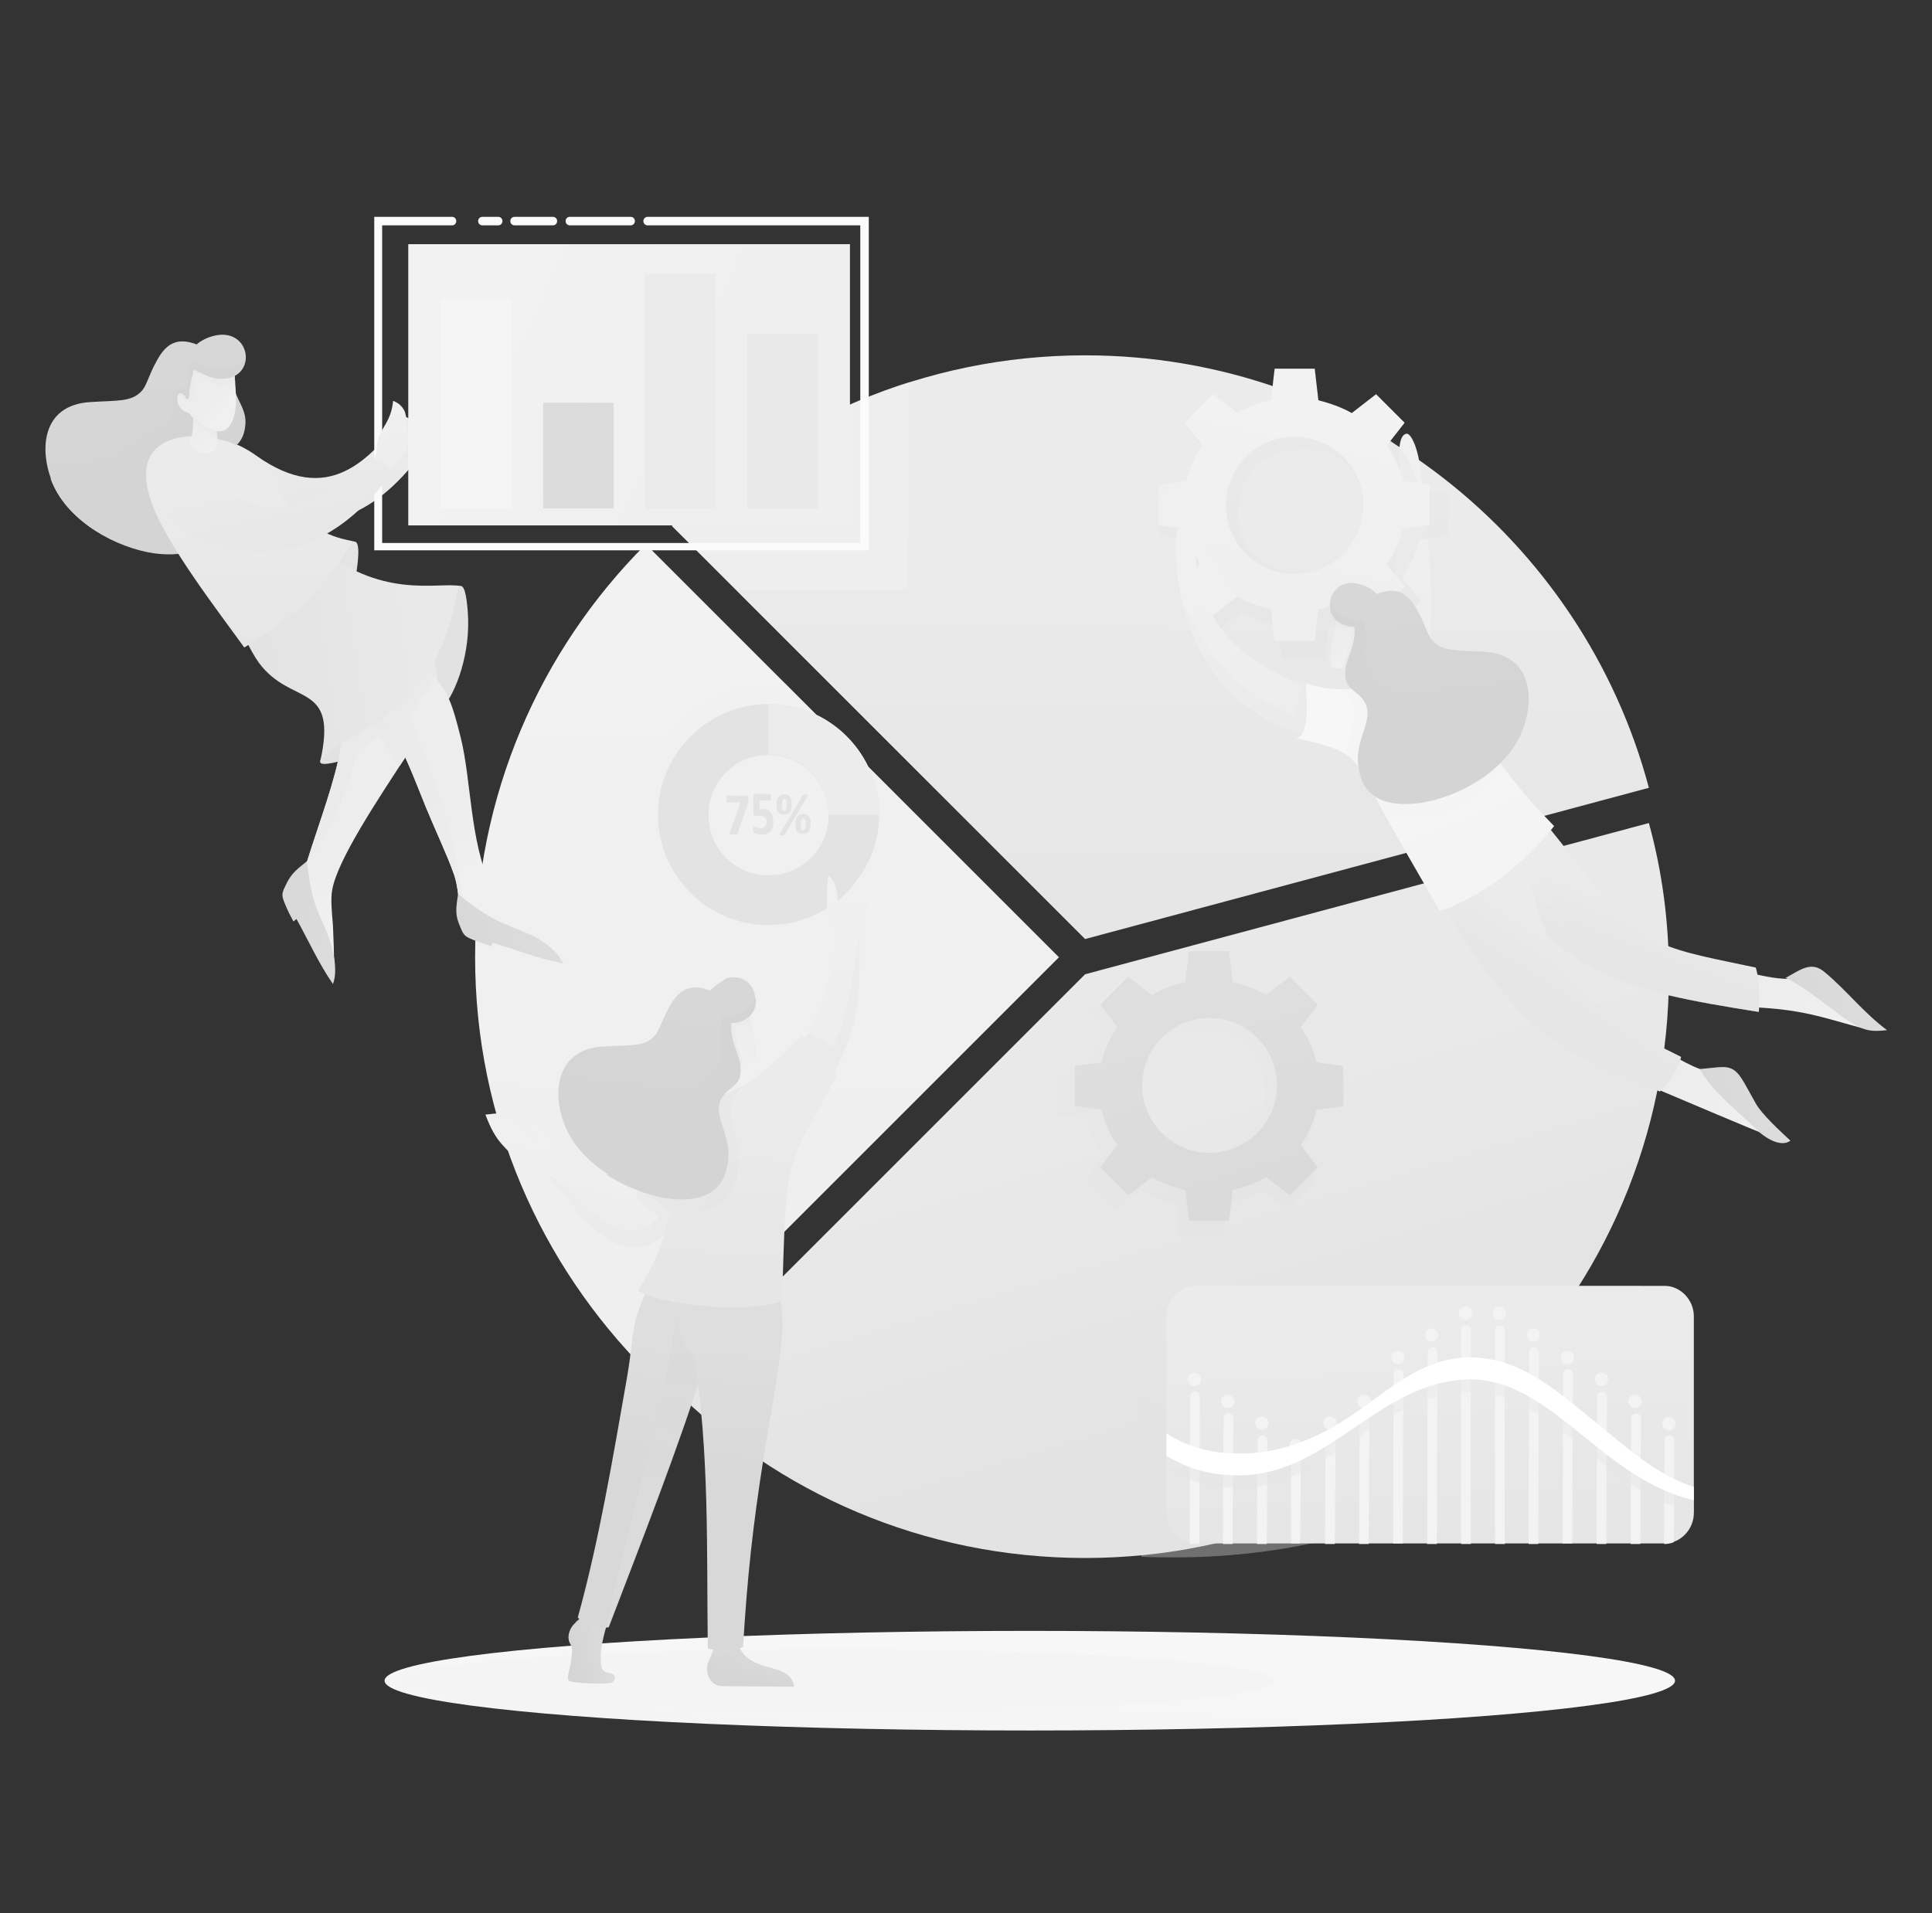
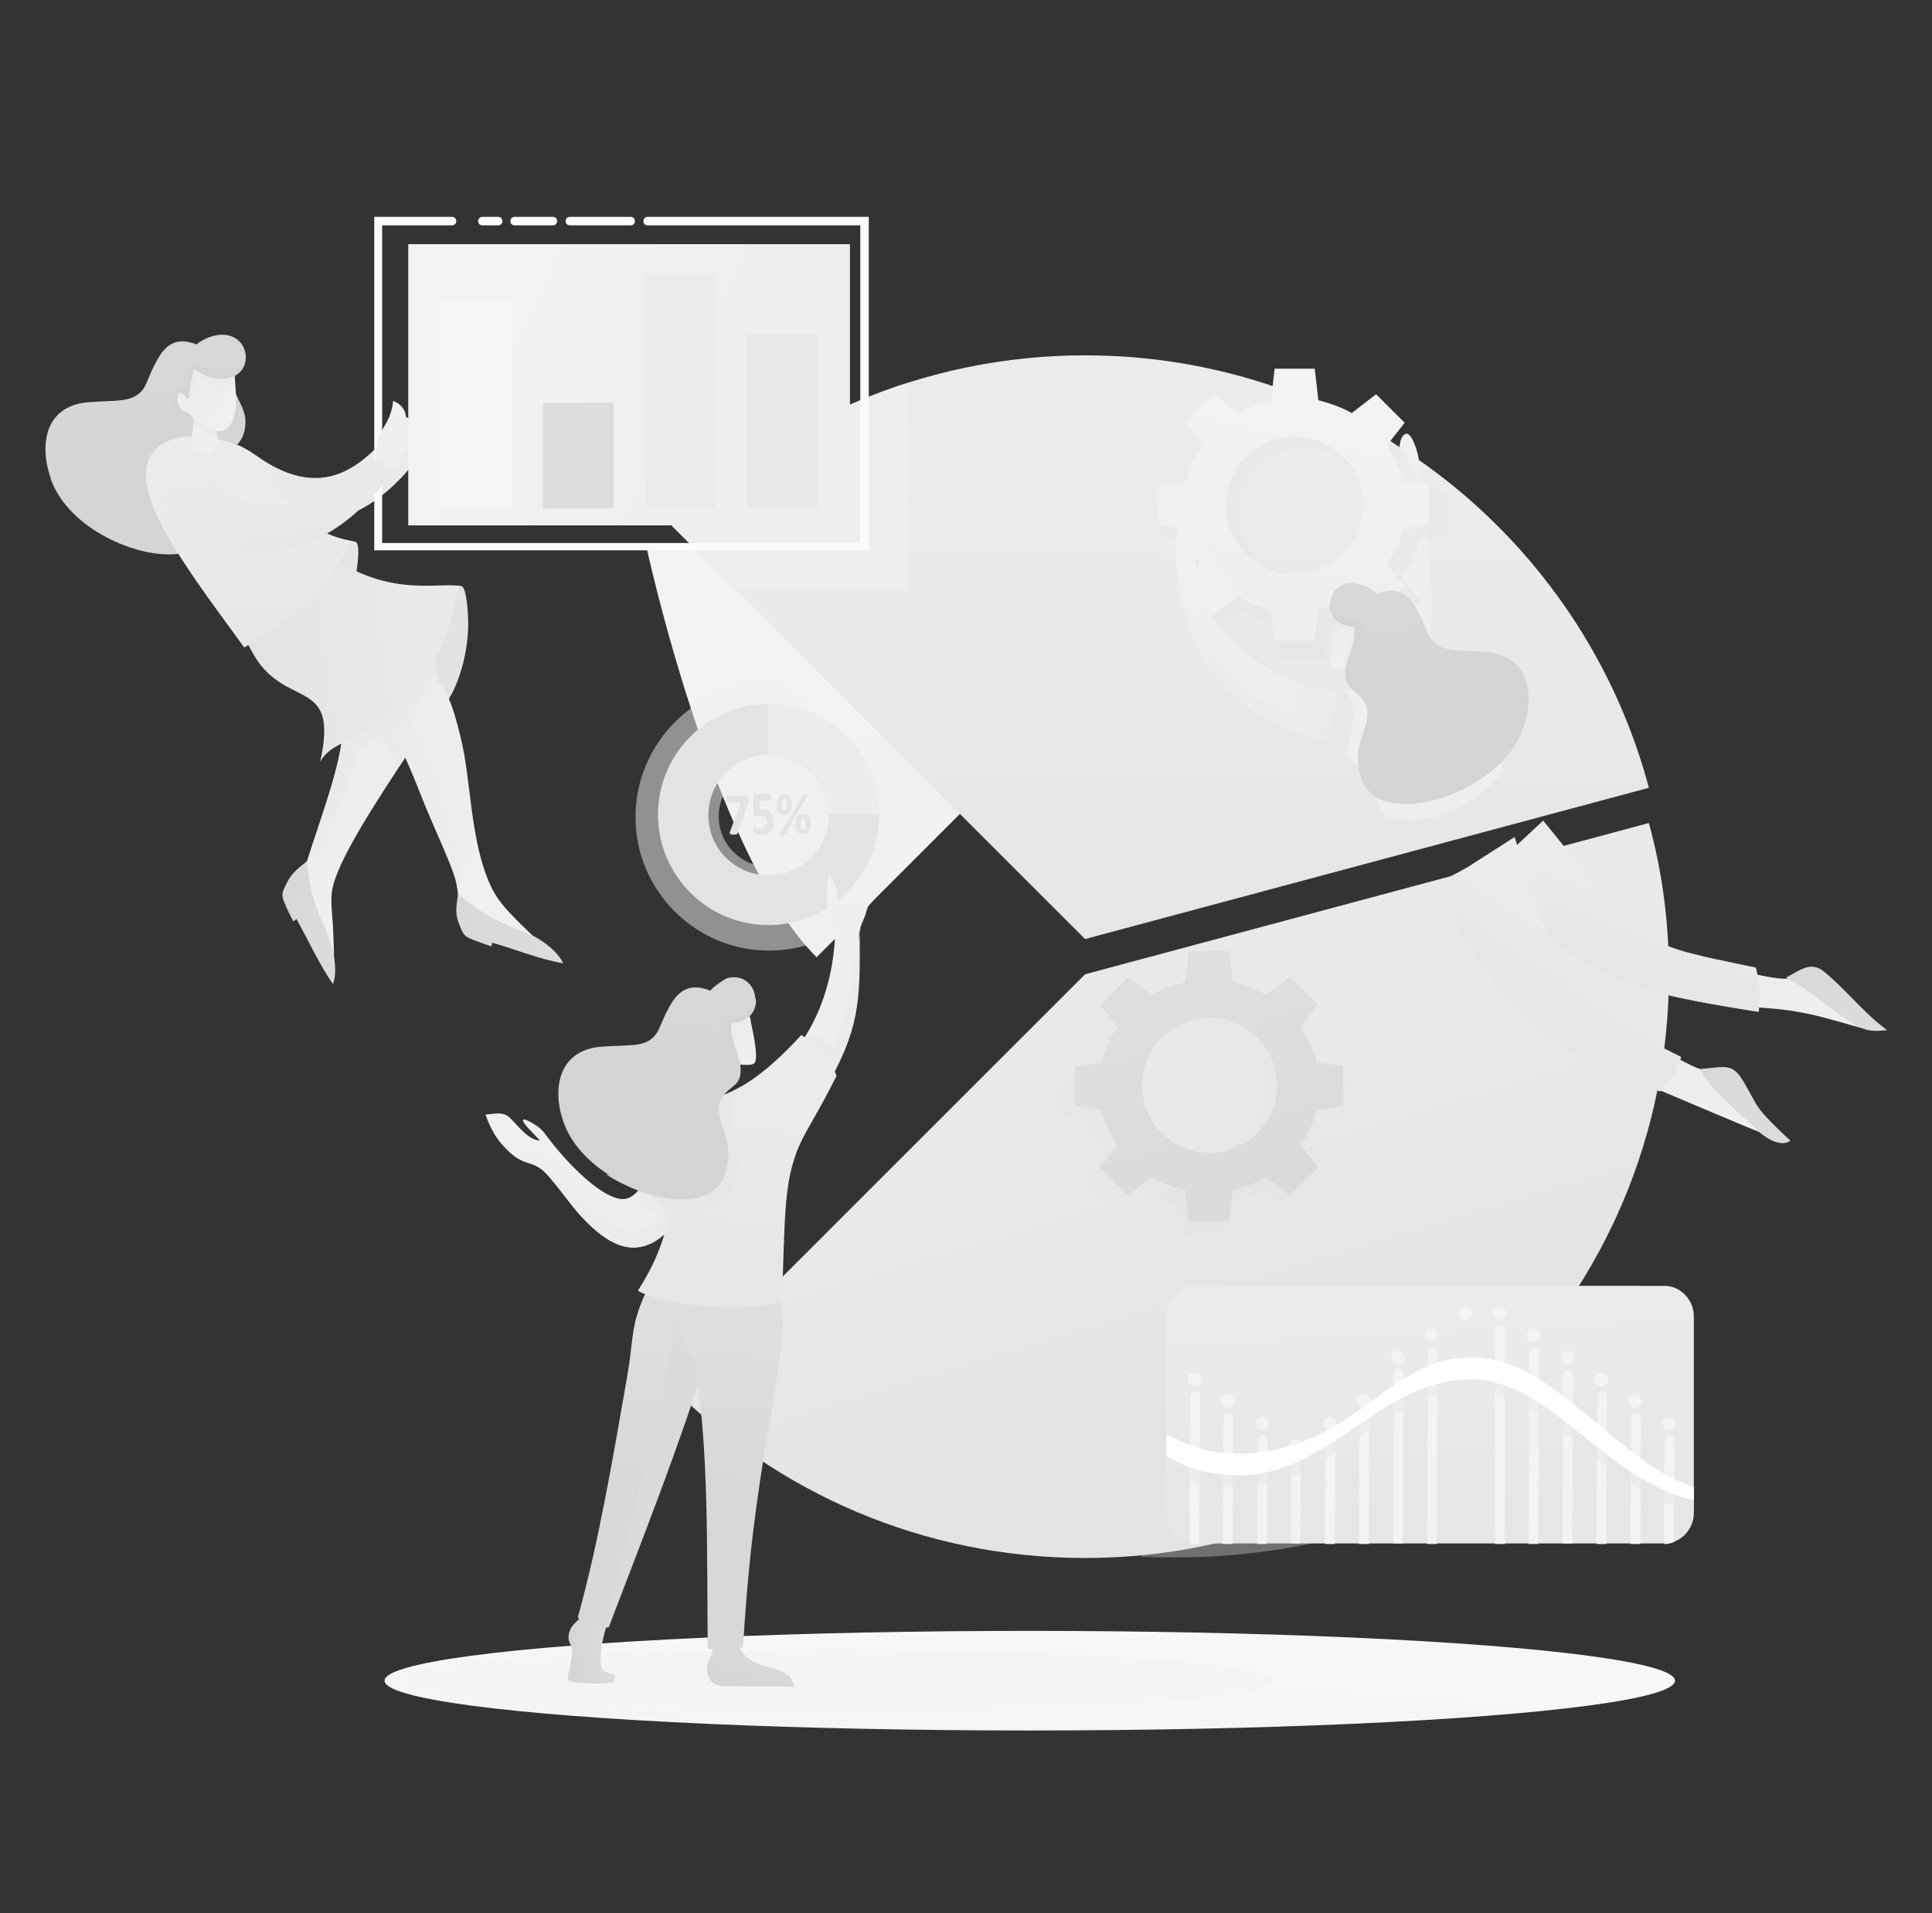
<svg xmlns="http://www.w3.org/2000/svg" version="1.1" id="Layer_1" x="0px" y="0px" width="318px" height="315px" viewBox="0 0 318 315" style="enable-background:new 0 0 318 315;" xml:space="preserve">
  <rect x="0" y="0" width="318" height="315" fill="#333333" stroke="none" />
  <style type="text/css">
	.st0{fill-rule:evenodd;clip-rule:evenodd;fill:url(#SVGID_1_);}
	.st1{fill-rule:evenodd;clip-rule:evenodd;fill:url(#SVGID_2_);}
	.st2{fill-rule:evenodd;clip-rule:evenodd;fill:url(#SVGID_3_);}
	.st3{opacity:0.5;fill-rule:evenodd;clip-rule:evenodd;fill:url(#SVGID_4_);}
	.st4{fill-rule:evenodd;clip-rule:evenodd;fill:url(#SVGID_5_);}
	.st5{fill-rule:evenodd;clip-rule:evenodd;fill:#F4F4F4;}
	.st6{opacity:0.5;fill-rule:evenodd;clip-rule:evenodd;fill:#F2F2F2;}
	.st7{fill-rule:evenodd;clip-rule:evenodd;fill:#E3E3E3;}
	.st8{fill-rule:evenodd;clip-rule:evenodd;fill:#ECECEC;}
	.st9{opacity:0.35;fill-rule:evenodd;clip-rule:evenodd;fill:url(#SVGID_6_);}
	.st10{fill-rule:evenodd;clip-rule:evenodd;fill:url(#SVGID_7_);}
	.st11{fill-rule:evenodd;clip-rule:evenodd;fill:#F3F3F3;}
	.st12{opacity:0.5;fill-rule:evenodd;clip-rule:evenodd;fill:url(#SVGID_8_);}
	.st13{fill-rule:evenodd;clip-rule:evenodd;fill:#FFFFFF;}
	.st14{opacity:0.5;fill-rule:evenodd;clip-rule:evenodd;fill:url(#SVGID_9_);}
	.st15{fill-rule:evenodd;clip-rule:evenodd;fill:url(#SVGID_10_);}
	.st16{fill-rule:evenodd;clip-rule:evenodd;fill:url(#SVGID_11_);}
	.st17{opacity:0.5;fill-rule:evenodd;clip-rule:evenodd;fill:url(#SVGID_12_);}
	.st18{fill-rule:evenodd;clip-rule:evenodd;fill:url(#SVGID_13_);}
	.st19{fill-rule:evenodd;clip-rule:evenodd;fill:url(#SVGID_14_);}
	.st20{fill-rule:evenodd;clip-rule:evenodd;fill:url(#SVGID_15_);}
	.st21{fill-rule:evenodd;clip-rule:evenodd;fill:url(#SVGID_16_);}
	.st22{opacity:0.5;fill-rule:evenodd;clip-rule:evenodd;fill:url(#SVGID_17_);}
	.st23{fill-rule:evenodd;clip-rule:evenodd;fill:url(#SVGID_18_);}
	.st24{fill-rule:evenodd;clip-rule:evenodd;fill:url(#SVGID_19_);}
	.st25{fill-rule:evenodd;clip-rule:evenodd;fill:url(#SVGID_20_);}
	.st26{fill-rule:evenodd;clip-rule:evenodd;fill:#E8E8E8;}
	.st27{fill-rule:evenodd;clip-rule:evenodd;fill:url(#SVGID_21_);}
	.st28{fill-rule:evenodd;clip-rule:evenodd;fill:url(#SVGID_22_);}
	.st29{fill-rule:evenodd;clip-rule:evenodd;fill:url(#SVGID_23_);}
	.st30{opacity:0.55;fill-rule:evenodd;clip-rule:evenodd;fill:#F4F4F4;}
	.st31{fill-rule:evenodd;clip-rule:evenodd;fill:url(#SVGID_24_);}
	.st32{fill-rule:evenodd;clip-rule:evenodd;fill:#EBEBEB;}
	.st33{fill-rule:evenodd;clip-rule:evenodd;fill:url(#SVGID_25_);}
	.st34{fill-rule:evenodd;clip-rule:evenodd;fill:#D4D4D4;}
	.st35{fill-rule:evenodd;clip-rule:evenodd;fill:url(#SVGID_26_);}
	.st36{fill-rule:evenodd;clip-rule:evenodd;fill:url(#SVGID_27_);}
	.st37{opacity:0.35;fill-rule:evenodd;clip-rule:evenodd;fill:url(#SVGID_28_);}
	.st38{fill-rule:evenodd;clip-rule:evenodd;fill:#FBFBFB;}
	.st39{fill-rule:evenodd;clip-rule:evenodd;fill:url(#SVGID_29_);}
	.st40{fill-rule:evenodd;clip-rule:evenodd;fill:#E9E9E9;}
	.st41{fill-rule:evenodd;clip-rule:evenodd;fill:#DCDCDC;}
	.st42{fill-rule:evenodd;clip-rule:evenodd;fill:#F5F5F5;}
	.st43{fill-rule:evenodd;clip-rule:evenodd;fill:#E4E4E4;}
	.st44{fill-rule:evenodd;clip-rule:evenodd;fill:#E2E2E2;}
	.st45{fill-rule:evenodd;clip-rule:evenodd;fill:url(#SVGID_30_);}
	.st46{fill-rule:evenodd;clip-rule:evenodd;fill:url(#SVGID_31_);}
	.st47{fill-rule:evenodd;clip-rule:evenodd;fill:url(#SVGID_32_);}
	.st48{fill-rule:evenodd;clip-rule:evenodd;fill:url(#SVGID_33_);}
	.st49{fill-rule:evenodd;clip-rule:evenodd;fill:url(#SVGID_34_);}
	.st50{fill-rule:evenodd;clip-rule:evenodd;fill:url(#SVGID_35_);}
	.st51{fill-rule:evenodd;clip-rule:evenodd;fill:url(#SVGID_36_);}
	.st52{fill-rule:evenodd;clip-rule:evenodd;fill:url(#SVGID_37_);}
	.st53{fill-rule:evenodd;clip-rule:evenodd;fill:url(#SVGID_38_);}
	.st54{opacity:0.35;fill-rule:evenodd;clip-rule:evenodd;fill:url(#SVGID_39_);}
	.st55{fill-rule:evenodd;clip-rule:evenodd;fill:url(#SVGID_40_);}
	.st56{fill-rule:evenodd;clip-rule:evenodd;fill:url(#SVGID_41_);}
	.st57{fill-rule:evenodd;clip-rule:evenodd;fill:url(#SVGID_42_);}
	.st58{fill-rule:evenodd;clip-rule:evenodd;fill:#D7D7D7;}
	.st59{fill-rule:evenodd;clip-rule:evenodd;fill:url(#SVGID_43_);}
	.st60{fill-rule:evenodd;clip-rule:evenodd;fill:url(#SVGID_44_);}
	.st61{fill-rule:evenodd;clip-rule:evenodd;fill:url(#SVGID_45_);}
	.st62{fill-rule:evenodd;clip-rule:evenodd;fill:url(#SVGID_46_);}
	.st63{fill-rule:evenodd;clip-rule:evenodd;fill:url(#SVGID_47_);}
	.st64{fill-rule:evenodd;clip-rule:evenodd;fill:url(#SVGID_48_);}
	.st65{fill-rule:evenodd;clip-rule:evenodd;fill:url(#SVGID_49_);}
	.st66{opacity:0.5;fill-rule:evenodd;clip-rule:evenodd;fill:url(#SVGID_50_);}
	.st67{fill-rule:evenodd;clip-rule:evenodd;fill:url(#SVGID_51_);}
	.st68{opacity:0.5;fill-rule:evenodd;clip-rule:evenodd;fill:url(#SVGID_52_);}
	.st69{fill-rule:evenodd;clip-rule:evenodd;fill:url(#SVGID_53_);}
	.st70{opacity:0.5;fill-rule:evenodd;clip-rule:evenodd;fill:url(#SVGID_54_);}
	.st71{fill-rule:evenodd;clip-rule:evenodd;fill:url(#SVGID_55_);}
	.st72{fill-rule:evenodd;clip-rule:evenodd;fill:url(#SVGID_56_);}
	.st73{opacity:0.5;fill-rule:evenodd;clip-rule:evenodd;fill:url(#SVGID_57_);}
	.st74{fill-rule:evenodd;clip-rule:evenodd;fill:url(#SVGID_58_);}
	.st75{fill-rule:evenodd;clip-rule:evenodd;fill:url(#SVGID_59_);}
</style>
  <g>
    <g>
      <linearGradient id="SVGID_1_" gradientUnits="userSpaceOnUse" x1="126.598" y1="106.921" x2="125.911" y2="193.692">
        <stop offset="0" style="stop-color:#F2F2F2" />
        <stop offset="1" style="stop-color:#EFEFEF" />
      </linearGradient>
-       <path class="st0" d="M106.3,89.6c-17.4,17.4-28.1,41.4-28.1,68s10.8,50.6,28.1,68l68-68L106.3,89.6z" />
+       <path class="st0" d="M106.3,89.6s10.8,50.6,28.1,68l68-68L106.3,89.6z" />
      <linearGradient id="SVGID_2_" gradientUnits="userSpaceOnUse" x1="191.12" y1="182.196" x2="206.414" y2="233.247">
        <stop offset="0" style="stop-color:#E9E9E9" />
        <stop offset="1" style="stop-color:#E3E3E3" />
      </linearGradient>
      <path class="st1" d="M110.6,228.4c17.4,17.4,41.4,28.1,68,28.1c53.1,0,96.1-43,96.1-96.1c0-8.6-1.1-16.9-3.3-24.9l-92.8,24.9    L110.6,228.4z" />
      <linearGradient id="SVGID_3_" gradientUnits="userSpaceOnUse" x1="191.202" y1="84.912" x2="190.783" y2="147.183">
        <stop offset="0" style="stop-color:#EBEBEB" />
        <stop offset="1" style="stop-color:#E6E6E6" />
      </linearGradient>
      <path class="st2" d="M178.6,58.5c-26.5,0-50.6,10.8-68,28.1l68,68l92.8-24.9C260.5,88.7,223.1,58.5,178.6,58.5z" />
    </g>
    <linearGradient id="SVGID_4_" gradientUnits="userSpaceOnUse" x1="145.253" y1="110.812" x2="127.191" y2="133.705">
      <stop offset="0" style="stop-color:#F2F2F2" />
      <stop offset="1" style="stop-color:#EFEFEF" />
    </linearGradient>
    <path class="st3" d="M126.6,112.4c0.9,0,1.8,0.1,2.7,0.2l19.2,19.3c0.1,0.8,0.1,1.7,0.1,2.6c0,12.2-9.9,22-22,22   c-12.2,0-22-9.9-22-22S114.5,112.4,126.6,112.4L126.6,112.4z M126.6,126.1c-4.6,0-8.3,3.7-8.3,8.3c0,4.6,3.7,8.3,8.3,8.3   c4.6,0,8.3-3.7,8.3-8.3C135,129.8,131.2,126.1,126.6,126.1z" />
    <g>
      <linearGradient id="SVGID_5_" gradientUnits="userSpaceOnUse" x1="168.708" y1="288.62" x2="169.789" y2="272.765">
        <stop offset="0" style="stop-color:#F4F4F4" />
        <stop offset="1" style="stop-color:#F7F7F7" />
      </linearGradient>
      <ellipse class="st4" cx="169.5" cy="276.7" rx="106.2" ry="8.2" />
      <ellipse class="st5" cx="137.6" cy="276.7" rx="72.3" ry="5.2" />
    </g>
    <path class="st6" d="M121.4,97.1h28l0.3-34.2c-14.9,4.7-28.3,12.9-39.1,23.7L121.4,97.1z" />
    <g>
      <g>
        <path class="st7" d="M126.5,115.9c10.1,0,18.2,8.2,18.2,18.2c0,10.1-8.2,18.2-18.2,18.2c-10.1,0-18.2-8.2-18.2-18.2     C108.3,124.1,116.5,115.9,126.5,115.9L126.5,115.9z M126.5,124.3c-5.5,0-9.9,4.4-9.9,9.9c0,5.5,4.4,9.9,9.9,9.9     c5.5,0,9.9-4.4,9.9-9.9C136.4,128.7,132,124.3,126.5,124.3z" />
        <path class="st8" d="M126.5,115.9c10.1,0,18.2,8.2,18.2,18.2h-8.3c0-5.5-4.4-9.9-9.9-9.9V115.9z" />
      </g>
      <path class="st7" d="M123.2,131.5c0,0.1,0,0.2,0,0.2c0,0.1,0,0.1,0,0.2c0,0.1,0,0.1,0,0.2c0,0.1,0,0.1-0.1,0.2l-1.7,4.9    c0,0,0,0.1-0.1,0.1c0,0-0.1,0-0.1,0.1c0,0-0.1,0-0.2,0c-0.1,0-0.2,0-0.3,0c-0.1,0-0.3,0-0.3,0c-0.1,0-0.1,0-0.2-0.1    c0,0-0.1-0.1-0.1-0.1c0,0,0-0.1,0-0.1l1.8-5h-2.2c-0.1,0-0.1,0-0.1-0.1c0-0.1,0-0.2,0-0.4c0-0.1,0-0.2,0-0.3c0-0.1,0-0.1,0-0.2    c0,0,0-0.1,0.1-0.1c0,0,0,0,0.1,0h3.1c0,0,0.1,0,0.1,0c0,0,0.1,0,0.1,0.1c0,0,0,0.1,0,0.2C123.2,131.3,123.2,131.4,123.2,131.5    L123.2,131.5z M127.3,135.3c0,0.3,0,0.7-0.1,0.9c-0.1,0.3-0.2,0.5-0.4,0.7c-0.2,0.2-0.4,0.3-0.6,0.4c-0.2,0.1-0.5,0.1-0.8,0.1    c-0.2,0-0.3,0-0.5,0c-0.1,0-0.3-0.1-0.4-0.1c-0.1,0-0.2-0.1-0.3-0.1c-0.1,0-0.1-0.1-0.1-0.1c0,0,0-0.1-0.1-0.1c0,0,0-0.1,0-0.1    c0,0,0-0.1,0-0.2c0-0.1,0-0.1,0-0.2c0-0.1,0-0.2,0-0.2c0-0.1,0-0.1,0-0.2c0,0,0-0.1,0-0.1c0,0,0,0,0.1,0c0,0,0.1,0,0.1,0.1    c0.1,0,0.1,0.1,0.2,0.1c0.1,0,0.2,0.1,0.3,0.1c0.1,0,0.3,0.1,0.5,0.1c0.2,0,0.3,0,0.4-0.1c0.1,0,0.2-0.1,0.3-0.2    c0.1-0.1,0.2-0.2,0.2-0.3c0-0.1,0.1-0.3,0.1-0.5c0-0.2,0-0.3-0.1-0.4c0-0.1-0.1-0.2-0.2-0.3c-0.1-0.1-0.2-0.1-0.3-0.2    c-0.1,0-0.3-0.1-0.5-0.1c-0.2,0-0.3,0-0.4,0c-0.1,0-0.2,0-0.4,0c-0.1,0-0.1,0-0.2-0.1c0,0-0.1-0.1-0.1-0.3v-2.8    c0-0.1,0-0.2,0.1-0.3c0-0.1,0.1-0.1,0.2-0.1h2.4c0,0,0,0,0.1,0c0,0,0,0.1,0.1,0.1c0,0,0,0.1,0,0.2c0,0.1,0,0.2,0,0.3    c0,0.2,0,0.3,0,0.4c0,0.1-0.1,0.1-0.1,0.1H125v1.4c0.1,0,0.2,0,0.3,0c0.1,0,0.2,0,0.3,0c0.3,0,0.5,0,0.7,0.1    c0.2,0.1,0.4,0.2,0.5,0.4c0.1,0.2,0.3,0.3,0.3,0.6C127.2,134.7,127.3,135,127.3,135.3L127.3,135.3z M130.3,132.5    c0,0.3,0,0.5-0.1,0.7c0,0.2-0.1,0.4-0.2,0.5c-0.1,0.1-0.2,0.3-0.4,0.3c-0.2,0.1-0.3,0.1-0.5,0.1c-0.2,0-0.4,0-0.6-0.1    c-0.2-0.1-0.3-0.2-0.4-0.3c-0.1-0.1-0.2-0.3-0.2-0.5c0-0.2-0.1-0.4-0.1-0.7c0-0.2,0-0.5,0.1-0.7c0-0.2,0.1-0.4,0.2-0.5    c0.1-0.2,0.2-0.3,0.4-0.4c0.2-0.1,0.3-0.1,0.6-0.1c0.2,0,0.4,0,0.6,0.1c0.2,0.1,0.3,0.2,0.4,0.4c0.1,0.2,0.1,0.3,0.2,0.5    C130.3,132.1,130.3,132.3,130.3,132.5L130.3,132.5z M129.5,132.6c0-0.2,0-0.3,0-0.5c0-0.1,0-0.2-0.1-0.3c0-0.1-0.1-0.1-0.1-0.2    c-0.1,0-0.1-0.1-0.2-0.1c-0.1,0-0.1,0-0.2,0.1c0,0-0.1,0.1-0.1,0.2c0,0.1-0.1,0.2-0.1,0.3c0,0.1,0,0.3,0,0.4c0,0.2,0,0.4,0,0.5    c0,0.1,0,0.2,0.1,0.3c0,0.1,0.1,0.1,0.1,0.2c0.1,0,0.1,0,0.2,0c0.1,0,0.1,0,0.2-0.1c0.1,0,0.1-0.1,0.1-0.2c0-0.1,0.1-0.2,0.1-0.3    C129.5,132.9,129.5,132.8,129.5,132.6L129.5,132.6z M133.4,135.7c0,0.3,0,0.5-0.1,0.7c0,0.2-0.1,0.4-0.2,0.5    c-0.1,0.1-0.2,0.3-0.4,0.3c-0.2,0.1-0.3,0.1-0.5,0.1c-0.2,0-0.4,0-0.6-0.1c-0.2-0.1-0.3-0.2-0.4-0.3c-0.1-0.1-0.2-0.3-0.2-0.5    c0-0.2-0.1-0.4-0.1-0.7c0-0.2,0-0.5,0.1-0.7c0-0.2,0.1-0.4,0.2-0.5c0.1-0.2,0.2-0.3,0.4-0.4c0.2-0.1,0.3-0.1,0.6-0.1    c0.2,0,0.4,0,0.6,0.1c0.2,0.1,0.3,0.2,0.4,0.4c0.1,0.2,0.2,0.3,0.2,0.5C133.4,135.3,133.4,135.5,133.4,135.7L133.4,135.7z     M132.6,135.8c0-0.2,0-0.3,0-0.5c0-0.1,0-0.2-0.1-0.3c0-0.1-0.1-0.1-0.1-0.2c-0.1,0-0.1-0.1-0.2-0.1c-0.1,0-0.1,0-0.2,0.1    c0,0-0.1,0.1-0.1,0.2c0,0.1-0.1,0.2-0.1,0.3c0,0.1,0,0.3,0,0.4c0,0.2,0,0.4,0,0.5c0,0.1,0,0.2,0.1,0.3c0,0.1,0.1,0.1,0.1,0.2    c0.1,0,0.1,0,0.2,0c0.1,0,0.1,0,0.2-0.1c0.1,0,0.1-0.1,0.1-0.2c0-0.1,0.1-0.2,0.1-0.3C132.6,136.1,132.6,135.9,132.6,135.8    L132.6,135.8z M129.2,137.3l3.7-6.2c0,0,0-0.1,0-0.1c0,0,0-0.1,0-0.1c0,0-0.1,0-0.1-0.1c-0.1,0-0.1,0-0.2,0c-0.1,0-0.1,0-0.2,0    c-0.1,0-0.1,0-0.1,0c0,0-0.1,0-0.1,0.1c0,0,0,0.1-0.1,0.1l-3.7,6.2c0,0.1,0,0.1-0.1,0.1c0,0,0,0.1,0,0.1c0,0,0.1,0,0.1,0.1    c0.1,0,0.1,0,0.2,0c0.1,0,0.1,0,0.2,0c0.1,0,0.1,0,0.1,0C129.1,137.5,129.1,137.4,129.2,137.3    C129.1,137.4,129.2,137.4,129.2,137.3z" />
    </g>
    <g>
      <linearGradient id="SVGID_6_" gradientUnits="userSpaceOnUse" x1="240.088" y1="197.521" x2="218.99" y2="245.295">
        <stop offset="0" style="stop-color:#E9E9E9" />
        <stop offset="1" style="stop-color:#E3E3E3" />
      </linearGradient>
      <path class="st9" d="M269.5,211.7h-77.2c-2.6,0-4.8,2.6-4.8,5.7V254c0,0.8,0.2,1.6,0.4,2.3c1.9,0.1,3.7,0.1,5.6,0.1    c32,0,60.8-13.8,80.8-35.8v-3.3C274.3,214.3,272.1,211.7,269.5,211.7z" />
      <g>
        <linearGradient id="SVGID_7_" gradientUnits="userSpaceOnUse" x1="234.506" y1="215.688" x2="236.165" y2="249.78">
          <stop offset="0" style="stop-color:#EBEBEB" />
          <stop offset="1" style="stop-color:#E6E6E6" />
        </linearGradient>
        <path class="st10" d="M274,211.7h-77.2c-2.6,0-4.8,2.3-4.8,5v32.4c0,2.8,2.2,5,4.8,5H274c2.6,0,4.8-2.3,4.8-5v-32.4     C278.8,214,276.6,211.7,274,211.7z" />
        <g>
          <path class="st11" d="M195.8,254.2c0-10.6,0.1-24.3,0.1-24.3c0-0.4,0.3-0.8,0.8-0.8c0.4,0,0.8,0.3,0.8,0.8      c0,0.1-0.1,13.8-0.1,24.3H195.8z" />
          <path class="st11" d="M196.6,226c0.6,0,1.1,0.5,1.1,1.1c0,0.6-0.5,1.1-1.1,1.1c-0.6,0-1.1-0.5-1.1-1.1      C195.4,226.5,195.9,226,196.6,226z" />
        </g>
        <g>
          <path class="st11" d="M201.3,254.2c0-9.8,0.1-20.6,0.1-20.7c0-0.4,0.3-0.8,0.8-0.8c0.4,0,0.8,0.3,0.8,0.8      c0,0.1-0.1,10.9-0.1,20.7H201.3z" />
          <path class="st11" d="M202.1,229.6c0.6,0,1.1,0.5,1.1,1.1c0,0.6-0.5,1.1-1.1,1.1c-0.6,0-1.1-0.5-1.1-1.1      C201,230.1,201.5,229.6,202.1,229.6z" />
        </g>
        <g>
          <path class="st11" d="M206.9,254.2c0-8.7,0.1-17,0.1-17.1c0-0.4,0.3-0.8,0.8-0.8c0.4,0,0.8,0.3,0.8,0.8c0,0,0,8.4-0.1,17.1      H206.9z" />
          <path class="st11" d="M207.7,233.2c0.6,0,1.1,0.5,1.1,1.1c0,0.6-0.5,1.1-1.1,1.1c-0.6,0-1.1-0.5-1.1-1.1      C206.6,233.7,207.1,233.2,207.7,233.2z" />
        </g>
        <g>
          <path class="st11" d="M212.5,254.2c0-7.2,0-13.4,0-13.5c0-0.4,0.3-0.8,0.8-0.8c0.4,0,0.8,0.3,0.8,0.8c0,0,0,6.2-0.1,13.4H212.5z      " />
          <path class="st11" d="M213.3,236.9c0.6,0,1.1,0.5,1.1,1.1c0,0.6-0.5,1.1-1.1,1.1c-0.6,0-1.1-0.5-1.1-1.1      C212.2,237.4,212.7,236.9,213.3,236.9z" />
        </g>
        <g>
          <path class="st11" d="M218.1,254.2c0-8.7,0.1-17,0.1-17.1c0-0.4,0.3-0.8,0.8-0.8c0.4,0,0.8,0.3,0.8,0.8c0,0,0,8.4-0.1,17.1      H218.1z" />
          <path class="st11" d="M218.9,233.2c0.6,0,1.1,0.5,1.1,1.1c0,0.6-0.5,1.1-1.1,1.1c-0.6,0-1.1-0.5-1.1-1.1      C217.8,233.7,218.3,233.2,218.9,233.2z" />
        </g>
        <g>
          <path class="st11" d="M223.7,254.2c0-9.8,0.1-20.6,0.1-20.7c0-0.4,0.3-0.8,0.8-0.8c0.4,0,0.8,0.3,0.8,0.8      c0,0.1-0.1,10.9-0.1,20.7H223.7z" />
          <path class="st11" d="M224.5,229.6c0.6,0,1.1,0.5,1.1,1.1c0,0.6-0.5,1.1-1.1,1.1c-0.6,0-1.1-0.5-1.1-1.1      C223.4,230.1,223.9,229.6,224.5,229.6z" />
        </g>
        <g>
          <path class="st11" d="M229.3,254.2c0-10.7,0.1-27.9,0.1-28c0-0.4,0.3-0.8,0.8-0.8c0.4,0,0.8,0.3,0.8,0.8      c0,0.1-0.1,17.3-0.1,27.9H229.3z" />
          <path class="st11" d="M230.1,222.4c0.6,0,1.1,0.5,1.1,1.1c0,0.6-0.5,1.1-1.1,1.1c-0.6,0-1.1-0.5-1.1-1.1      C228.9,222.9,229.4,222.4,230.1,222.4z" />
        </g>
        <g>
          <path class="st11" d="M234.9,254.2c0-9.8,0.1-31.5,0.1-31.6c0-0.4,0.3-0.8,0.8-0.8c0.4,0,0.8,0.3,0.8,0.8      c0,0.1-0.1,21.9-0.1,31.6H234.9z" />
          <path class="st11" d="M235.6,218.7c0.6,0,1.1,0.5,1.1,1.1c0,0.6-0.5,1.1-1.1,1.1c-0.6,0-1.1-0.5-1.1-1.1      C234.5,219.2,235,218.7,235.6,218.7z" />
        </g>
        <g>
-           <path class="st11" d="M240.5,254.2c-0.1-6.1,0-35.1,0-35.2c0-0.4,0.3-0.8,0.8-0.8c0.4,0,0.8,0.3,0.8,0.8c0,0.1-0.1,29.7,0,35.2      H240.5z" />
          <path class="st11" d="M241.2,215.1c0.6,0,1.1,0.5,1.1,1.1c0,0.6-0.5,1.1-1.1,1.1c-0.6,0-1.1-0.5-1.1-1.1      C240.1,215.6,240.6,215.1,241.2,215.1z" />
        </g>
        <g>
          <path class="st11" d="M246.1,254.2c-0.1-6.1,0-35.1,0-35.2c0-0.4,0.3-0.8,0.8-0.8c0.4,0,0.8,0.3,0.8,0.8c0,0.1-0.1,29.7,0,35.2      H246.1z" />
          <path class="st11" d="M246.8,215.1c0.6,0,1.1,0.5,1.1,1.1c0,0.6-0.5,1.1-1.1,1.1s-1.1-0.5-1.1-1.1      C245.7,215.6,246.2,215.1,246.8,215.1z" />
        </g>
        <g>
          <path class="st11" d="M251.6,254.2c0-9.8,0.1-31.5,0.1-31.6c0-0.4,0.3-0.8,0.8-0.8c0.4,0,0.8,0.3,0.8,0.8      c0,0.1-0.1,21.9-0.1,31.6H251.6z" />
          <path class="st11" d="M252.4,218.7c0.6,0,1.1,0.5,1.1,1.1c0,0.6-0.5,1.1-1.1,1.1c-0.6,0-1.1-0.5-1.1-1.1      C251.3,219.2,251.8,218.7,252.4,218.7z" />
        </g>
        <g>
          <path class="st11" d="M257.2,254.2c0-10.7,0.1-27.9,0.1-28c0-0.4,0.3-0.8,0.8-0.8c0.4,0,0.8,0.3,0.8,0.8      c0,0.1-0.1,17.3-0.1,27.9H257.2z" />
          <path class="st11" d="M258,222.4c0.6,0,1.1,0.5,1.1,1.1c0,0.6-0.5,1.1-1.1,1.1c-0.6,0-1.1-0.5-1.1-1.1      C256.9,222.9,257.4,222.4,258,222.4z" />
        </g>
        <g>
          <path class="st11" d="M262.8,254.2c0-10.6,0.1-24.3,0.1-24.3c0-0.4,0.3-0.8,0.8-0.8c0.4,0,0.8,0.3,0.8,0.8      c0,0.1-0.1,13.8-0.1,24.3H262.8z" />
          <path class="st11" d="M263.6,226c0.6,0,1.1,0.5,1.1,1.1c0,0.6-0.5,1.1-1.1,1.1c-0.6,0-1.1-0.5-1.1-1.1      C262.4,226.5,262.9,226,263.6,226z" />
        </g>
        <g>
          <path class="st11" d="M268.4,254.2c0-9.8,0.1-20.6,0.1-20.7c0-0.4,0.3-0.8,0.8-0.8c0.4,0,0.8,0.3,0.8,0.8      c0,0.1-0.1,10.9-0.1,20.7H268.4z" />
          <path class="st11" d="M269.1,229.6c0.6,0,1.1,0.5,1.1,1.1c0,0.6-0.5,1.1-1.1,1.1c-0.6,0-1.1-0.5-1.1-1.1      C268,230.1,268.5,229.6,269.1,229.6z" />
        </g>
        <g>
          <path class="st11" d="M273.9,254.2c0-8.7,0.1-17,0.1-17.1c0-0.4,0.3-0.8,0.8-0.8c0.4,0,0.8,0.3,0.8,0.8c0,0,0,8.2-0.1,16.8      C275,254.1,274.5,254.2,273.9,254.2L273.9,254.2z" />
          <circle class="st11" cx="274.7" cy="234.4" r="1.1" />
        </g>
        <g>
          <linearGradient id="SVGID_8_" gradientUnits="userSpaceOnUse" x1="234.735" y1="221.191" x2="235.386" y2="245.752">
            <stop offset="0" style="stop-color:#EBEBEB" />
            <stop offset="1" style="stop-color:#E6E6E6" />
          </linearGradient>
          <path class="st12" d="M278.8,246.8c-6.2-2-11.2-6.6-16.1-10.6c-6.7-5.4-12.8-11.1-21.6-10.7c-7.5,0.4-12.8,5.6-18.6,9.5      c-5.6,3.8-11.8,6.4-18.7,6.3c-4.9,0-8.6-1.3-11.8-3.3v3.7c3.2,1.9,6.9,3.2,11.8,3.2c7.9,0,13.9-4.3,19.8-8.3      c5.5-3.8,11-7.2,17.7-7.5c7.4-0.3,13.2,4.4,19.3,9.3c5.4,4.4,11,8.9,18.2,10.6V246.8z" />
          <path class="st13" d="M278.8,244.8c-6.2-2-11.2-6.6-16.1-10.6c-6.7-5.4-12.8-11.1-21.6-10.7c-7.5,0.4-12.8,5.6-18.6,9.5      c-5.6,3.8-11.8,6.4-18.7,6.3c-4.9,0-8.6-1.3-11.8-3.3v3.7c3.2,1.9,6.9,3.2,11.8,3.2c7.9,0,13.9-4.3,19.8-8.3      c5.5-3.8,11-7.2,17.7-7.5c7.4-0.3,13.2,4.4,19.3,9.3c5.4,4.4,11,8.9,18.2,10.6V244.8z" />
        </g>
      </g>
    </g>
    <g>
      <linearGradient id="SVGID_9_" gradientUnits="userSpaceOnUse" x1="196.248" y1="164.577" x2="199.413" y2="200.415">
        <stop offset="0" style="stop-color:#E9E9E9" />
        <stop offset="1" style="stop-color:#E3E3E3" />
      </linearGradient>
      <path class="st14" d="M193.5,162l0.7-5.4h7l0.7,5.4c2.1,0.4,4.1,1.2,5.8,2.2l4.2-3.2l4.9,4.9l-3,3.9c1.3,1.9,2.3,4,2.8,6.2    l4.7,0.6v7l-4.7,0.6c-0.5,2.3-1.5,4.3-2.8,6.2l3,3.9l-4.9,4.9l-4.2-3.2c-1.8,1-3.7,1.8-5.8,2.2l-0.7,5.4h-7l-0.7-5.4    c-2.1-0.4-4.1-1.2-5.8-2.2l-4.2,3.2l-4.9-4.9l3-3.9c-1.3-1.9-2.3-4-2.8-6.2l-4.7-0.6v-7l4.7-0.6c0.5-2.3,1.5-4.3,2.8-6.2l-3-3.9    l4.9-4.9l4.2,3.2C189.4,163.2,191.4,162.5,193.5,162L193.5,162z M197.4,169.6c-6.6,0-9.4,4-9.5,10.5c-0.1,5.4,5.1,11.9,13.2,9.4    c4.2-1.3,7.2-4.5,7.2-9.4C208.2,173.6,203.9,169.6,197.4,169.6z" />
      <linearGradient id="SVGID_10_" gradientUnits="userSpaceOnUse" x1="195.953" y1="167.913" x2="208.442" y2="211.308">
        <stop offset="0" style="stop-color:#DEDEDE" />
        <stop offset="1" style="stop-color:#D8D8D8" />
      </linearGradient>
      <path class="st15" d="M195.1,161.7l0.6-5.1h6.6l0.6,5.1c2,0.4,3.8,1.1,5.5,2.1l3.9-3l4.6,4.6l-2.8,3.7c1.2,1.7,2.1,3.7,2.6,5.8    l4.4,0.6v6.6l-4.4,0.6c-0.5,2.1-1.4,4.1-2.6,5.8l2.8,3.7l-4.6,4.6l-3.9-3c-1.7,1-3.5,1.7-5.5,2.1l-0.6,5.1h-6.6l-0.6-5.1    c-2-0.4-3.8-1.1-5.5-2.1l-3.9,3l-4.6-4.6l2.8-3.7c-1.2-1.7-2.1-3.7-2.6-5.8l-4.4-0.6v-6.6l4.4-0.6c0.5-2.1,1.4-4.1,2.6-5.8    l-2.8-3.7l4.6-4.6l3.9,3C191.3,162.8,193.2,162.1,195.1,161.7L195.1,161.7z M199.1,167.6c-6.2,0-11.1,5-11.1,11.1    s5,11.1,11.1,11.1s11.1-5,11.1-11.1S205.2,167.6,199.1,167.6z" />
    </g>
    <g>
      <linearGradient id="SVGID_11_" gradientUnits="userSpaceOnUse" x1="231.72" y1="113.796" x2="226.209" y2="83.083">
        <stop offset="0" style="stop-color:#EDEDED" />
        <stop offset="1" style="stop-color:#F0F0F0" />
      </linearGradient>
      <path class="st16" d="M234.1,117.5c1.9-15.4,1.8-21.1,0.3-34.5c-0.2-1.9-0.4-3.8-0.6-5.6c-0.4-3.8-1.6-6.1-2.3-6    c-2,0.4-0.9,6.7-0.9,8c-1.6-2.3-2.7-1.9-1.6,0.3c1.7,3.6,1.4,4.9,1.1,8.8c-0.8,10.4-2.4,19.6-5.9,31.7L234.1,117.5z" />
      <g>
        <linearGradient id="SVGID_12_" gradientUnits="userSpaceOnUse" x1="215.699" y1="72.182" x2="212.577" y2="105.212">
          <stop offset="0" style="stop-color:#E9E9E9" />
          <stop offset="1" style="stop-color:#E3E3E3" />
        </linearGradient>
        <path class="st17" d="M210.6,63.9l-0.3,2.4c-2.1,0.4-4.1,1.2-5.9,2.3l-4.2-3.3l-5,5l3.1,3.9c-1.3,1.9-2.3,4-2.8,6.3l-4.7,0.6v7.1     l4.7,0.6c0.5,2.3,1.5,4.4,2.8,6.3l-3.1,3.9l5,5l4.2-3.3c1.8,1,3.8,1.8,5.9,2.3l0.7,5.5h7.1l0.7-5.5c2.1-0.4,4.1-1.2,5.9-2.3     l4.2,3.3l5-5l-3.1-3.9c1.3-1.9,2.3-4,2.8-6.3l4.7-0.6v-7.1l-4.7-0.6c-0.5-2.3-1.5-4.4-2.8-6.3C225.3,69.2,219.4,66.4,210.6,63.9     L210.6,63.9z M214.8,74c6.6,0,9.5,4,9.6,10.6c0.1,5.5-5.1,12.1-13.3,9.5c-4.3-1.3-7.3-4.6-7.3-9.5C203.8,78,208.2,74,214.8,74z" />
        <linearGradient id="SVGID_13_" gradientUnits="userSpaceOnUse" x1="216.403" y1="68.248" x2="209.968" y2="97.055">
          <stop offset="0" style="stop-color:#F2F2F2" />
          <stop offset="1" style="stop-color:#EFEFEF" />
        </linearGradient>
        <path class="st18" d="M217,65.9l-0.6-5.2h-6.6l-0.6,5.2c-2,0.4-3.9,1.1-5.5,2.1l-4-3.1l-4.7,4.7l2.9,3.7     c-1.2,1.8-2.1,3.8-2.6,5.9l-4.4,0.6v6.6l4.4,0.6c0.5,2.1,1.4,4.1,2.6,5.9l-2.9,3.7l4.7,4.7l4-3.1c1.7,1,3.6,1.7,5.5,2.1l0.6,5.2     h6.6l0.6-5.2c2-0.4,3.9-1.1,5.5-2.1l4,3.1l4.7-4.7l-2.9-3.7c1.2-1.8,2.1-3.8,2.6-5.9l4.4-0.6v-6.6l-4.4-0.6     c-0.5-2.1-1.4-4.1-2.6-5.9l2.9-3.7l-4.7-4.7l-4,3.1C220.9,67.1,219,66.4,217,65.9L217,65.9z M213.1,71.9c6.2,0,11.3,5,11.3,11.3     c0,6.2-5,11.3-11.3,11.3c-6.2,0-11.3-5-11.3-11.3C201.8,76.9,206.8,71.9,213.1,71.9z" />
      </g>
      <g>
        <g>
          <g>
            <linearGradient id="SVGID_14_" gradientUnits="userSpaceOnUse" x1="292.037" y1="163.337" x2="303.649" y2="166.764">
              <stop offset="0" style="stop-color:#EDEDED" />
              <stop offset="1" style="stop-color:#F0F0F0" />
            </linearGradient>
            <path class="st19" d="M288.5,160.3c3.6,0.8,4.5,0.9,8.3,0.9l10.5,8.3c-7.7-2.1-10.5-3.3-19.2-3.7l-0.2-3.2L288.5,160.3z" />
            <linearGradient id="SVGID_15_" gradientUnits="userSpaceOnUse" x1="314.164" y1="162.689" x2="294.662" y2="166.004">
              <stop offset="0" style="stop-color:#DEDEDE" />
              <stop offset="1" style="stop-color:#D8D8D8" />
            </linearGradient>
            <path class="st20" d="M293.9,161c4.2,1.9,9.2,6.9,12.4,8.2c1.4,0.6,2.4,0.6,4.3,0.4c-4-3-6.5-6.4-10.2-9.5       C298.2,158.2,296.6,159.5,293.9,161z" />
            <linearGradient id="SVGID_16_" gradientUnits="userSpaceOnUse" x1="269.776" y1="148.219" x2="266.828" y2="155.917">
              <stop offset="0" style="stop-color:#EBEBEB" />
              <stop offset="1" style="stop-color:#E6E6E6" />
            </linearGradient>
            <path class="st21" d="M254,135.1c9.1,11,11.8,16.6,19.5,20.2c3.6,1.7,9.5,2.7,15.5,4c0.5,1.6,0.7,4.6,0.5,7.3       c-23.1-3.7-30.2-5.6-44.5-23.1L254,135.1z" />
            <linearGradient id="SVGID_17_" gradientUnits="userSpaceOnUse" x1="268.535" y1="150.927" x2="266.473" y2="157.103">
              <stop offset="0" style="stop-color:#EBEBEB" />
              <stop offset="1" style="stop-color:#E6E6E6" />
            </linearGradient>
            <path class="st22" d="M289.4,166.6c-23.1-3.7-30.2-5.6-44.5-23.1l5-4.3C257.1,149.4,254.6,157.4,289.4,166.6z" />
          </g>
          <g>
            <linearGradient id="SVGID_18_" gradientUnits="userSpaceOnUse" x1="278.168" y1="178.098" x2="289.492" y2="183.374">
              <stop offset="0" style="stop-color:#EDEDED" />
              <stop offset="1" style="stop-color:#F0F0F0" />
            </linearGradient>
            <path class="st23" d="M273.2,179.5c6.4,2.7,12.7,5.4,19.1,8c-2.8-4.3-6.4-7.2-9.8-11c-2.5,0.1-5.2-1.7-8.3-3.3L273.2,179.5z" />
            <linearGradient id="SVGID_19_" gradientUnits="userSpaceOnUse" x1="259.587" y1="155.552" x2="254.597" y2="163.154">
              <stop offset="0" style="stop-color:#EBEBEB" />
              <stop offset="1" style="stop-color:#E6E6E6" />
            </linearGradient>
            <path class="st24" d="M236,145.8c5.6,11.2,11.1,17.6,15.2,21.7c5.9,5.8,11.5,7.8,22,12.2c0.9-0.6,3.1-3.6,3.5-5.7       c-0.8-0.4-1.6-0.8-2.4-1.2c-6-3-12.5-7.5-15.3-11.2c-4.9-6.5-6.9-15.3-9.7-23.8l-7.8,5L236,145.8z" />
            <linearGradient id="SVGID_20_" gradientUnits="userSpaceOnUse" x1="296.203" y1="179.931" x2="281.648" y2="183.212">
              <stop offset="0" style="stop-color:#DEDEDE" />
              <stop offset="1" style="stop-color:#D8D8D8" />
            </linearGradient>
            <path class="st25" d="M279.8,176c2.4-0.2,3.8-0.5,4.8-0.2c1.7,0.5,2.3,2.2,4.3,5.7c1,1.9,4.1,4.7,5.8,6.3       c-1.5,1.1-3.8-0.3-5-1.3C286.7,183.5,281.7,179.7,279.8,176z" />
          </g>
        </g>
        <g>
          <path class="st26" d="M215.3,118.6c0.6-4.7-1-5.2-2.5,0.6c-0.4,1.3,0,2.1,0.5,2.3C214,121.6,215,120.8,215.3,118.6z" />
          <g>
            <linearGradient id="SVGID_21_" gradientUnits="userSpaceOnUse" x1="215.986" y1="115.14" x2="194.372" y2="96.15">
              <stop offset="0" style="stop-color:#EDEDED" />
              <stop offset="1" style="stop-color:#F0F0F0" />
            </linearGradient>
            <path class="st27" d="M220.4,114.1c-8.8-0.8-23.1-9-22-18.7c0.2-1.7,0.6-3.8,0.1-4.1c-0.4-0.3-0.7,0.1-1.5,2.5       c-0.3-3.2-0.8-6.4-1.7-7.3c-0.7-0.7-1.8-0.2-1.8,3c-0.1,14.9,7.7,29.5,24.8,32.2L220.4,114.1z" />
            <linearGradient id="SVGID_22_" gradientUnits="userSpaceOnUse" x1="230.57" y1="129.03" x2="196.637" y2="102.491">
              <stop offset="0" style="stop-color:#E9E9E9" />
              <stop offset="1" style="stop-color:#EDEDED" />
            </linearGradient>
            <path class="st28" d="M220.4,114.1c-1.9-0.2-4.1-0.7-6.4-1.6c-0.1,1.9-0.4,3.6-0.9,5.3c-10.3-4.2-13.6-9.3-18.4-18.6       c2.7,11,10.4,20.3,23.6,22.3L220.4,114.1z" />
          </g>
        </g>
        <g>
          <linearGradient id="SVGID_23_" gradientUnits="userSpaceOnUse" x1="239.044" y1="139.657" x2="230.411" y2="118.233">
            <stop offset="0" style="stop-color:#F4F4F4" />
            <stop offset="1" style="stop-color:#F7F7F7" />
          </linearGradient>
-           <path class="st29" d="M214.9,112.5c0.1,1.3,0.9,8.9-1.6,9c4.6,1.1,7.4,1.7,9.3,3.6c1.1,1.1,1.8,2.3,2.5,3.7      c3.8,7.4,7.8,14,11.9,21.2c7.4-2.4,15-9,18.8-14c-5.5-5.6-9.2-10.5-12.8-16c-6.6-10.1-8.8-11.4-14.5-8.6      C224.5,113.3,221.1,114.4,214.9,112.5z" />
          <path class="st30" d="M221.6,124.2c0.4,0.3,0.7,0.5,1,0.9c1.1,1.1,1.8,2.3,2.5,3.7c1,1.9,2,3.8,3,5.7c7.2,1.6,14-1,19.6-7.8      c-1.7-2.2-3.2-4.4-4.7-6.7c-6.6-10.1-8.8-11.4-14.5-8.6c-2.4,1.1-4.5,2-7.1,2.1c1.9,2.4,1.6,5.4,0.4,9.3      C221.7,123.2,221.6,123.7,221.6,124.2z" />
        </g>
        <g>
          <g>
            <linearGradient id="SVGID_24_" gradientUnits="userSpaceOnUse" x1="221.463" y1="105.511" x2="222.709" y2="106.764">
              <stop offset="0" style="stop-color:#EDEDED" />
              <stop offset="1" style="stop-color:#F0F0F0" />
            </linearGradient>
            <path class="st31" d="M220.1,101.7c-0.3,1.4-1.7,7.1-0.9,8c0.4,0.5,1.9,0.3,3.1,0.2l3.2-5.4l-1.7-3.1l-2.5-0.4L220.1,101.7z" />
            <path class="st32" d="M220.1,101.7c-0.1,0.3-0.2,0.7-0.3,1.2c0.5,0.4,1.5,0.7,2.7,0.6c0,2.6-1.1,4.2-1.4,6.5       c0.4,0,0.8-0.1,1.1-0.1l3.2-5.4l-1.7-3.1l-2.5-0.4L220.1,101.7z" />
          </g>
          <g>
            <linearGradient id="SVGID_25_" gradientUnits="userSpaceOnUse" x1="234.431" y1="99.693" x2="236.466" y2="116.77">
              <stop offset="0" style="stop-color:#D7D7D7" />
              <stop offset="1" style="stop-color:#D4D4D4" />
            </linearGradient>
            <path class="st33" d="M226.6,97.8c3.5-1.4,5.3,0.1,6.7,2.7c1.5,2.7,1.6,4.1,2.6,5.1c1.7,1.7,3.9,1.4,8.4,1.7       c8,0.5,8.4,8,6.1,13.4c-2.7,6.4-10.5,10.6-16.7,11.5c-7.7,1-10-2.6-10.2-7c-0.2-4,3.2-7.5,0.6-10.3c-1.3-1.5-2.7-1.5-2.7-4.2       c0-2,1.9-4.6,1.5-7.5c-0.5,0-1,0-1.4-0.2c-4.6-1.3-2.7-8.4,2.3-6.8C224.8,96.4,225.9,97,226.6,97.8z" />
            <path class="st34" d="M243.9,128.1c-3.2,2.1-6.9,3.5-10.1,4c-7.7,1-10-2.6-10.2-7c-0.2-4,3.2-7.5,0.6-10.3       c-1.3-1.5-2.7-1.5-2.7-4.2c0-2,1.9-4.6,1.5-7.5c-0.5,0-1,0-1.4-0.2c-2.1-0.6-2.8-2.3-2.6-3.9c1,2.5,2.7,3.1,5.5,3.1       c0.6,3.8-0.3,6.3,0.7,8.5c1.7,3.5,3.7,1.8,4.6,6c0.9,4.4-0.9,7.1,1.1,10.4C233.2,130.9,240.1,129.1,243.9,128.1z" />
          </g>
        </g>
        <linearGradient id="SVGID_26_" gradientUnits="userSpaceOnUse" x1="253.756" y1="136.56" x2="176.471" y2="73.21">
          <stop offset="0" style="stop-color:#F2F2F2" />
          <stop offset="1" style="stop-color:#EFEFEF" />
        </linearGradient>
        <path class="st35" d="M195.1,79.3l-4.4,0.6v6.6l4.4,0.6c0.5,2.1,1.4,4.1,2.6,5.9l-2.9,3.7l4.7,4.7l4-3.1     C198.4,90.2,195.5,83.6,195.1,79.3z" />
      </g>
    </g>
    <g>
      <g>
        <linearGradient id="SVGID_27_" gradientUnits="userSpaceOnUse" x1="52.59" y1="73.319" x2="52.616" y2="86.772">
          <stop offset="0" style="stop-color:#EBEBEB" />
          <stop offset="1" style="stop-color:#E6E6E6" />
        </linearGradient>
        <path class="st36" d="M66.4,68.5c-5.6,7.2-12.3,14.9-24.1,6.6c-1.4-1-4.8-3.2-6.9-2.2c-3.1,1.5-2.3,4.6-0.8,6.5     c3.2,4.2,12,6.9,17.2,6.6c7.6-0.5,14.3-5.6,20.2-15.3L66.4,68.5z" />
        <linearGradient id="SVGID_28_" gradientUnits="userSpaceOnUse" x1="50.761" y1="76.532" x2="50.575" y2="88.282">
          <stop offset="0" style="stop-color:#EBEBEB" />
          <stop offset="1" style="stop-color:#E6E6E6" />
        </linearGradient>
        <path class="st37" d="M42.3,75.1c-1.4-1-4.8-3.2-6.9-2.2c-3.1,1.5-2.3,4.6-0.8,6.5c3.2,4.2,12,6.9,17.2,6.6     c6.1-0.4,11.6-3.7,16.5-10C55.2,87.2,49.1,83.2,42.3,75.1z" />
      </g>
      <g>
        <path class="st38" d="M91,37.1c0.4,0,0.7-0.3,0.7-0.7c0-0.4-0.3-0.7-0.7-0.7h-6.3c-0.4,0-0.7,0.3-0.7,0.7c0,0.4,0.3,0.7,0.7,0.7     H91L91,37.1z M82,37.1c0.4,0,0.7-0.3,0.7-0.7c0-0.4-0.3-0.7-0.7-0.7h-2.6c-0.4,0-0.7,0.3-0.7,0.7c0,0.4,0.3,0.7,0.7,0.7H82     L82,37.1z M74.4,37.1H62.9v52.3h78.7V37.1h-35c-0.4,0-0.7-0.3-0.7-0.7c0-0.4,0.3-0.7,0.7-0.7H143v54.9H61.6c0-18.3,0-36.6,0-54.9     h12.8c0.4,0,0.7,0.3,0.7,0.7C75.1,36.8,74.8,37.1,74.4,37.1L74.4,37.1z M103.8,37.1c0.4,0,0.7-0.3,0.7-0.7c0-0.4-0.3-0.7-0.7-0.7     h-10c-0.4,0-0.7,0.3-0.7,0.7c0,0.4,0.3,0.7,0.7,0.7H103.8z" />
        <linearGradient id="SVGID_29_" gradientUnits="userSpaceOnUse" x1="79.995" y1="52.626" x2="117.005" y2="69.415">
          <stop offset="0" style="stop-color:#F2F2F2" />
          <stop offset="1" style="stop-color:#EFEFEF" />
        </linearGradient>
        <rect x="67.2" y="40.2" class="st39" width="72.7" height="46.3" />
        <g>
          <rect x="123" y="55" class="st40" width="11.6" height="28.8" />
          <rect x="106.2" y="45.1" class="st32" width="11.6" height="38.7" />
          <rect x="89.4" y="66.3" class="st41" width="11.6" height="17.4" />
          <rect x="72.6" y="49.3" class="st42" width="11.6" height="34.4" />
        </g>
      </g>
      <g>
        <path class="st43" d="M58.3,96.2c0.2-0.9,1.3-6.6,0.2-7c-0.8-0.3-2.4,1.2-4.4,5L58.3,96.2z" />
        <g>
-           <path class="st44" d="M52.7,125.3c-0.2,1.2,3.6-0.1,9.4-1.6l-1-5.6C59,119.3,53.1,123.3,52.7,125.3z" />
          <path class="st44" d="M69.4,110.9c1.2-5.7,5.3-13.7,6.1-14.3c0.9-0.7,1.3,1.4,1.5,4.2c0.5,6.6-1.9,13.2-4.2,15.8L69.4,110.9z" />
        </g>
        <g>
          <linearGradient id="SVGID_30_" gradientUnits="userSpaceOnUse" x1="63.588" y1="140.001" x2="66.043" y2="149.101">
            <stop offset="0" style="stop-color:#EDEDED" />
            <stop offset="1" style="stop-color:#F0F0F0" />
          </linearGradient>
          <path class="st45" d="M65.1,98.1c6.6,9.5,10.3,13.6,2.6,25.1c-6,9.1-12.1,18.4-13,23.2c-0.3,1.6-0.1,3.5,0.1,5.9      c0.1,2.1,0.2,4.8,0.2,7.4l-4.5-7.6l-0.8-6.3l0.7-3.5c4.9-15.6,9.2-23.3,3.8-39.4L65.1,98.1z" />
          <linearGradient id="SVGID_31_" gradientUnits="userSpaceOnUse" x1="62.463" y1="110.821" x2="45.012" y2="175.463">
            <stop offset="0" style="stop-color:#E9E9E9" />
            <stop offset="1" style="stop-color:#EDEDED" />
          </linearGradient>
          <path class="st46" d="M65.1,98.1c6.6,9.5,10.3,13.6,2.6,25.1c-0.7,1-1.3,2-2,3c-1.1-1.7-2.1-3.3-3.2-5.2c-1.2,1-2.4,1.6-3.6,2.6      c-2.3,8.6-4.9,14-8.5,18.6c4.9-15.5,9.1-23.2,3.8-39.2L65.1,98.1z" />
          <linearGradient id="SVGID_32_" gradientUnits="userSpaceOnUse" x1="64.043" y1="159.787" x2="46.572" y2="147.677">
            <stop offset="0" style="stop-color:#DEDEDE" />
            <stop offset="1" style="stop-color:#D8D8D8" />
          </linearGradient>
          <path class="st47" d="M50.5,141.8c0.3,2.4,0.6,4.6,1.2,6.5c0.7,2.4,1.9,4.3,2.8,7.2c0.6,2,1,4.7,0.3,6.5c-2.3-3.3-4-7.1-6-10.7      l-0.5,0.4c-0.6-1.1-1-1.9-1.4-2.9c-0.5-1.2-0.6-1.6,0-2.8C47.8,144,48.5,143.4,50.5,141.8z" />
        </g>
        <g>
          <linearGradient id="SVGID_33_" gradientUnits="userSpaceOnUse" x1="22.65" y1="61.9" x2="24.572" y2="77.709">
            <stop offset="0" style="stop-color:#D7D7D7" />
            <stop offset="1" style="stop-color:#D4D4D4" />
          </linearGradient>
          <path class="st48" d="M32.6,56.8c-3.6-1.5-5.4,0-6.8,2.6c-1.5,2.7-1.6,4.1-2.6,5.1c-1.7,1.7-3.9,1.4-8.4,1.7      c-8,0.5-8.4,8-6.1,13.4c2.7,6.4,10.5,10.6,16.7,11.5c7.7,1,10-2.6,10.2-7c0.1-2.9-0.8-4.8-0.6-6c0.9-4.6,5.1-3.2,5.4-8.4      c0.2-2.9-2.6-4.9-2.3-8.6C41.3,54.4,35,54.4,32.6,56.8z" />
          <path class="st34" d="M8.3,78.7c0.1,0.3,0.2,0.6,0.3,0.8c2.7,6.4,10.5,10.6,16.7,11.5c7.7,1,10-2.6,10.2-7      c0.1-2.9-0.8-4.8-0.6-6c0.9-4.6,5.1-3.2,5.4-8.4c0.2-2.9-2.6-4.9-2.3-8.6c0.1-0.1,0.1-0.3,0.2-0.4c-1.8,0.5-4.1,0.1-6.7-1.2      c-0.6,1.5-0.6,3.2-0.7,4.9c-1.7-1-2.2,0.3-2.3,2.1c-0.2,2.6-0.3,3.2-1.1,3.6c-5.4,2.6-5.9,3.1-10.2,8.2      C14,82,12.1,81.2,8.3,78.7z" />
        </g>
        <g>
          <linearGradient id="SVGID_34_" gradientUnits="userSpaceOnUse" x1="73.703" y1="134.045" x2="78.358" y2="143.64">
            <stop offset="0" style="stop-color:#EDEDED" />
            <stop offset="1" style="stop-color:#F0F0F0" />
          </linearGradient>
          <path class="st49" d="M57.5,97.1c15.7,16.5,15.7,13.8,18.3,24.2c1.8,7.1,1.5,17.1,5,24.6c1.4,3,3.4,4.8,8.8,10l-5-0.7L76,151      c-0.6-2.5-0.5-4.9-1.3-7.1c-1-2.9-2.9-6.9-4.6-11c-1.7-4.2-3.4-8.8-5.6-12.5c-2.4-3.8-9.7-9.8-13.2-13L57.5,97.1z" />
          <linearGradient id="SVGID_35_" gradientUnits="userSpaceOnUse" x1="57.868" y1="100.481" x2="78.455" y2="152.361">
            <stop offset="0" style="stop-color:#E9E9E9" />
            <stop offset="1" style="stop-color:#EDEDED" />
          </linearGradient>
          <path class="st50" d="M57.5,97.1c7.6,8,11.6,11.5,13.9,14.2c-0.8,1.8-1.7,3.8-4.1,6.3c5.6,14.1,7.8,20.1,9.1,33.5L76,151      c-0.6-2.5-0.5-4.9-1.3-7.1c-1-2.9-2.9-6.9-4.6-11c-1.7-4.2-3.4-8.8-5.6-12.5c-2.4-3.8-9.7-9.8-13.2-13L57.5,97.1z" />
          <linearGradient id="SVGID_36_" gradientUnits="userSpaceOnUse" x1="96.108" y1="150.766" x2="75.686" y2="154.33">
            <stop offset="0" style="stop-color:#DEDEDE" />
            <stop offset="1" style="stop-color:#D8D8D8" />
          </linearGradient>
          <path class="st51" d="M75.4,147.2c1.9,1.5,3.6,2.8,5.4,3.8c2.2,1.2,4,1.8,6.8,3c1.9,0.9,4.3,2.8,5.1,4.6      c-4-0.7-7.8-2.3-11.7-3.4l-0.1,0.6c-1.2-0.4-2.1-0.7-3.1-1.1c-1.2-0.5-1.5-0.7-2-2C74.9,150.7,75,149.8,75.4,147.2z" />
        </g>
        <linearGradient id="SVGID_37_" gradientUnits="userSpaceOnUse" x1="68.755" y1="104.836" x2="43.022" y2="108.6">
          <stop offset="0" style="stop-color:#E9E9E9" />
          <stop offset="1" style="stop-color:#E3E3E3" />
        </linearGradient>
        <path class="st52" d="M51.5,89.3c11.1,9.7,20.6,6.4,24.4,7.2c-0.7,0-0.6,1.3-1.1,3.4c-3.3,13.7-10.6,17.6-16.4,21.3     c-2.2,1.4-4.4,1.9-5.7,4.2c3-13.4-4.7-9-10.1-16.3c-1.5-2.1-3.1-5.7-4.6-9.1L51.5,89.3z" />
        <g>
          <linearGradient id="SVGID_38_" gradientUnits="userSpaceOnUse" x1="41.246" y1="81.252" x2="41.362" y2="108.051">
            <stop offset="0" style="stop-color:#EBEBEB" />
            <stop offset="1" style="stop-color:#E6E6E6" />
          </linearGradient>
          <path class="st53" d="M40.2,106.6c6-3.6,12-8.3,15.8-14.3c1.1-1.8,2-3.2,2.5-3.1c-4.4-0.9-7-1.6-13.4-9c-3-3.5-4.2-6.7-8.3-7.7      c-6.9-1.8-11.1,0.2-12.3,3.1c-0.8,2-0.5,4.5,0.5,7.3C27.5,89.8,35.9,100.6,40.2,106.6z" />
          <linearGradient id="SVGID_39_" gradientUnits="userSpaceOnUse" x1="42.039" y1="80.349" x2="41.711" y2="95.255">
            <stop offset="0" style="stop-color:#EBEBEB" />
            <stop offset="1" style="stop-color:#E6E6E6" />
          </linearGradient>
          <path class="st54" d="M58,89.1c-3.9-0.8-6.4-1.7-11.8-7.7c-5.7,0.8-10-3.2-14.6-5.6c-2.2-1.1-4.8,0.3-5.4,2      c-0.5,1.6-0.3,4.8,2.1,7.8C34.7,94.1,47.5,94,58,89.1z" />
        </g>
        <g>
          <g>
            <g>
              <linearGradient id="SVGID_40_" gradientUnits="userSpaceOnUse" x1="33.394" y1="71.092" x2="34.213" y2="74.495">
                <stop offset="0" style="stop-color:#EDEDED" />
                <stop offset="1" style="stop-color:#F0F0F0" />
              </linearGradient>
              <path class="st55" d="M31.8,68.5c0,1.9,0,2.4-0.5,4.3c0.5,1.9,3.8,3,4.6,0c-0.3-0.9-0.3-1.5-0.2-2.2l-1.5-1.4L31.8,68.5z" />
              <linearGradient id="SVGID_41_" gradientUnits="userSpaceOnUse" x1="33.951" y1="70.067" x2="33.507" y2="70.975">
                <stop offset="0" style="stop-color:#E9E9E9" />
                <stop offset="1" style="stop-color:#EDEDED" />
              </linearGradient>
              <path class="st56" d="M31.8,68.5c0,0.6,0,1,0,1.4c0.6,1.1,2.5,2.5,4,2.2c-0.1-0.6-0.1-1-0.1-1.6l-1.5-1.4L31.8,68.5z" />
            </g>
            <g>
              <linearGradient id="SVGID_42_" gradientUnits="userSpaceOnUse" x1="35.227" y1="65.254" x2="37.266" y2="66.802">
                <stop offset="0" style="stop-color:#EDEDED" />
                <stop offset="1" style="stop-color:#F0F0F0" />
              </linearGradient>
              <path class="st57" d="M38.6,61.6c0.2,3,0.6,5.5-0.4,7.8c-0.9,2-2.3,1.8-3.8,1.1c-1.5-0.7-2.3-1.2-3.3-2.5        c-0.4-0.2-0.8-0.2-1.2-0.6c-0.6-0.6-1-1.7-0.5-2.5c0.2-0.3,0.8-0.1,1.1,0.5c0.4,0.8,0.7,0,0.7-0.5c0-1.5,0.4-2.4,0.7-4        C33.9,61.9,36.6,63.2,38.6,61.6z" />
              <path class="st32" d="M38.6,61.6c0,0.5,0.1,0.9,0.1,1.4c-2.1,0.8-4.2,0.3-6.4-1.4c-0.5,1.4-0.2,2.5-0.5,3.5        c-0.2,0.8-0.6,1.2-1.1,1c-0.7-0.2-0.6-0.7-1.4-0.9c0-0.1,0.1-0.2,0.1-0.3c0.2-0.3,0.8-0.1,1.1,0.5c0.4,0.8,0.7,0,0.7-0.5        c0-1.5,0.4-2.4,0.7-4C33.9,61.9,36.6,63.2,38.6,61.6z" />
            </g>
          </g>
          <g>
            <path class="st58" d="M37.3,62.3c-2.3,0.4-5.9-1.1-6-3.3c-0.1-2.1,2.3-3.4,4.3-3.8C41.1,54.2,42.3,61.5,37.3,62.3z" />
            <path class="st34" d="M37.3,62.3c-2.1,0.3-5.3-0.9-5.9-2.8c0,0,0-0.1,0-0.1c4,2,7.4,1.8,9-0.4C40.3,60.6,39.3,62,37.3,62.3z" />
          </g>
        </g>
        <g>
          <linearGradient id="SVGID_43_" gradientUnits="userSpaceOnUse" x1="64.553" y1="76.143" x2="62.986" y2="67.148">
            <stop offset="0" style="stop-color:#EDEDED" />
            <stop offset="1" style="stop-color:#F0F0F0" />
          </linearGradient>
          <path class="st59" d="M63.3,78.4l1.6-1.6c1.7-2.1,2.2-2.1,2.2-4.9c0-1.5-0.2-3.5-0.5-4.2c-0.3-0.6-0.8-1.3-1.9-1.7      c-0.3,3.4-2.1,4.6-2.5,6.4c-0.3,1.4-0.2,3-1,4.5L63.3,78.4z" />
          <linearGradient id="SVGID_44_" gradientUnits="userSpaceOnUse" x1="44.355" y1="75.348" x2="48.142" y2="93.729">
            <stop offset="0" style="stop-color:#EBEBEB" />
            <stop offset="1" style="stop-color:#E6E6E6" />
          </linearGradient>
          <path class="st60" d="M61,75.4c0.7,0.1,2.9,1.1,3.6,2.4c-7,9.1-14.7,14.6-27.3,12.6c-12.8-2-14.7-16-8.3-15.4      c3.5,0.3,6.4,4.9,10.5,7.1C43.8,84.4,52.9,84.3,61,75.4z" />
        </g>
      </g>
    </g>
    <g>
      <g>
        <linearGradient id="SVGID_45_" gradientUnits="userSpaceOnUse" x1="94.605" y1="201.255" x2="97.086" y2="189.252">
          <stop offset="0" style="stop-color:#EDEDED" />
          <stop offset="1" style="stop-color:#F0F0F0" />
        </linearGradient>
        <path class="st61" d="M87.1,185.9l1.8,1.9c-2-0.2-3.3-2.1-4.9-3.7c-1.2-1.2-2.6-0.7-4.1-0.6c0.9,2.4,1.7,3.8,2.9,5.1     c3,3.4,4.3,2.4,6.3,3.9c1.5,1.1,4.8,5.9,6.4,7.6c3.7,4,7.6,6.8,12,4.4c2.6-1.5,4.5-4.2,6-6.7l-5.6-6c-2.1,3.6-3.5,5.5-5.2,5.6     c-2.7,0.2-7.2-3.8-10.4-7.5c-2.9-3.3-2.5-3.7-4.5-4.9C85.8,183.8,85.5,184.2,87.1,185.9z" />
        <linearGradient id="SVGID_46_" gradientUnits="userSpaceOnUse" x1="123.228" y1="205.617" x2="83.881" y2="189.822">
          <stop offset="0" style="stop-color:#E9E9E9" />
          <stop offset="1" style="stop-color:#EDEDED" />
        </linearGradient>
        <path class="st62" d="M88.6,192.1c0.2,0.1,0.4,0.2,0.6,0.4c1.5,1.1,4.8,5.9,6.4,7.6c3.7,4,7.6,6.8,12,4.4c2.6-1.5,4.5-4.2,6-6.7     l-5.6-6c-1.3,2.3-2.3,3.8-3.4,4.7c1.1,2,2,2.6,3.9,3.8C101.8,207.7,94.4,195.2,88.6,192.1z" />
      </g>
      <g>
        <linearGradient id="SVGID_47_" gradientUnits="userSpaceOnUse" x1="136.396" y1="176.358" x2="137.948" y2="143.08">
          <stop offset="0" style="stop-color:#EDEDED" />
          <stop offset="1" style="stop-color:#F0F0F0" />
        </linearGradient>
        <path class="st63" d="M136.3,150.3c-0.4-1.8-0.2-3.5,0-6.1c1,0.5,1.5,2,1.6,4.1c0.2-0.3,2.2-1.3,5-6.3c1.4,5.1,0.1,6.4-0.4,8.4     c-0.4,1.4-1.1,2-1.1,4c0.1,10.6-0.1,15.2-5.8,25l-4.9-6.2c3.8-4.7,6-10.8,6.6-17.1C137.7,152.9,137,153,136.3,150.3z" />
        <linearGradient id="SVGID_48_" gradientUnits="userSpaceOnUse" x1="131.448" y1="186.935" x2="143.616" y2="139.746">
          <stop offset="0" style="stop-color:#E9E9E9" />
          <stop offset="1" style="stop-color:#EDEDED" />
        </linearGradient>
        <path class="st64" d="M141.7,152.8c-0.1,0.4-0.2,1-0.2,1.7c0.1,10.6-0.1,15.2-5.8,25l-4.9-6.2c0.8-1,1.5-2,2.2-3.1     c1.1,0.4,2.7,1.1,4.1,2.3c3.2-6.6,3-12.5,4.6-19.5L141.7,152.8z" />
      </g>
      <g>
        <g>
          <linearGradient id="SVGID_49_" gradientUnits="userSpaceOnUse" x1="94.459" y1="272.015" x2="99.087" y2="271.018">
            <stop offset="0" style="stop-color:#D5D5D5" />
            <stop offset="1" style="stop-color:#DBDBDB" />
          </linearGradient>
          <path class="st65" d="M100,267c-0.6,2-1.3,4.7-1.1,6.8c0.1,0.9,0.3,1.5,1.3,1.6c0.4,0.1,0.7,0.2,0.9,0.4c0.3,0.4,0,1.3-0.8,1.3      c-1.7,0.2-4.8,0-6.1-0.2c-1.4-0.2-0.4-1.3-0.1-4.3c0.1-0.7,0.1-1.3-0.1-1.7c-0.5-0.8-0.6-1.6-0.1-2.7c0.6-1.2,1.7-1.5,2.7-3      L100,267z" />
          <linearGradient id="SVGID_50_" gradientUnits="userSpaceOnUse" x1="93.638" y1="268.469" x2="99.342" y2="267.383">
            <stop offset="0" style="stop-color:#D5D5D5" />
            <stop offset="1" style="stop-color:#DBDBDB" />
          </linearGradient>
          <path class="st66" d="M100,267c-0.2,0.9-0.6,2.1-0.8,3.1c-2.3-0.7-3.7-1.3-4.5-3c0.3-0.3,1.6-1.5,1.9-2L100,267z" />
        </g>
        <g>
          <linearGradient id="SVGID_51_" gradientUnits="userSpaceOnUse" x1="123.44" y1="276.635" x2="124.474" y2="272.494">
            <stop offset="0" style="stop-color:#D5D5D5" />
            <stop offset="1" style="stop-color:#DBDBDB" />
          </linearGradient>
          <path class="st67" d="M117.5,271.1c-0.2,1.3-1,2.3-1.1,3.2c-0.2,1.6,0.7,3.3,2.5,3.3l11.8,0.1c-0.6-4.3-7-1.9-9.1-6.7l-2.8,0.2      L117.5,271.1z" />
          <linearGradient id="SVGID_52_" gradientUnits="userSpaceOnUse" x1="120.308" y1="272.962" x2="118.893" y2="270.393">
            <stop offset="0" style="stop-color:#D5D5D5" />
            <stop offset="1" style="stop-color:#DBDBDB" />
          </linearGradient>
          <path class="st68" d="M117.5,271.1c-0.1,0.4-0.2,0.8-0.4,1.2c1.1,0.8,3.2,1.4,5.7,0.5c-0.5-0.4-0.9-1-1.2-1.7l-2.8,0.2      L117.5,271.1z" />
        </g>
        <linearGradient id="SVGID_53_" gradientUnits="userSpaceOnUse" x1="108.933" y1="220.966" x2="106.207" y2="243.157">
          <stop offset="0" style="stop-color:#DEDEDE" />
          <stop offset="1" style="stop-color:#D8D8D8" />
        </linearGradient>
        <path class="st69" d="M109.7,207.8c-2.8,3.1-4.1,6.2-4.9,8.9c-0.8,2.6-0.8,5.6-1.6,10.1c-2.3,13.1-4.6,26.9-8.1,39.5     c1.2,1.2,3.5,1.9,5.1,1.6c5.5-14.4,11.4-29.3,16-44c1.7-5.3,2-8.7,2.5-15.3l-5.8-0.5L109.7,207.8z" />
        <linearGradient id="SVGID_54_" gradientUnits="userSpaceOnUse" x1="108.576" y1="246.827" x2="110.265" y2="223.619">
          <stop offset="0" style="stop-color:#DEDEDE" />
          <stop offset="1" style="stop-color:#D8D8D8" />
        </linearGradient>
        <path class="st70" d="M99.8,267.9c0.1,0,0.2,0,0.2,0c5.5-14.4,11.4-29.3,16-44c1.7-5.3,2-8.7,2.5-15.3l-3.2-0.3l-3.2,5.3     c-1.2,5.5-1.9,10.4-3,15.4C106.2,242.2,102.6,254.2,99.8,267.9z" />
        <linearGradient id="SVGID_55_" gradientUnits="userSpaceOnUse" x1="119.868" y1="221.38" x2="117.859" y2="245.095">
          <stop offset="0" style="stop-color:#DEDEDE" />
          <stop offset="1" style="stop-color:#D8D8D8" />
        </linearGradient>
        <path class="st71" d="M126.8,208c1.2,3.4,2.3,7.3,1.9,12.1c-0.5,6.2-1.9,12.9-3,19.8c-1.8,11.4-2.7,19.7-3.4,31.3     c-1.7,0.6-3.7,0.8-5.8,0.2c-0.2-15.1,0.3-33.3-2.3-47.9c-3.8-4.9-3.6-8.6,0.1-15.2l8-0.8L126.8,208z" />
      </g>
      <g>
        <linearGradient id="SVGID_56_" gradientUnits="userSpaceOnUse" x1="121.038" y1="182.694" x2="119.274" y2="209.284">
          <stop offset="0" style="stop-color:#EBEBEB" />
          <stop offset="1" style="stop-color:#E6E6E6" />
        </linearGradient>
        <path class="st72" d="M131.9,170.4c2.5,1.6,4.6,3.8,5.8,6.7c-3.3,6.7-5.5,9.5-6.7,12.9c-2,5.6-1.8,11.1-2.3,24.3     c-7.4,2.1-20.3,0.3-23.7-1.8c2.7-4.3,4.1-7.6,5.4-13.2c-2.9-1.8-3.9-3-6.3-5.4c5-13.1,9.4-11.3,15.2-13.7     C122.3,179,126.2,176.6,131.9,170.4z" />
        <linearGradient id="SVGID_57_" gradientUnits="userSpaceOnUse" x1="103.325" y1="179.41" x2="128.748" y2="198.558">
          <stop offset="0" style="stop-color:#E9E9E9" />
          <stop offset="1" style="stop-color:#E3E3E3" />
        </linearGradient>
        <path class="st73" d="M110.3,199.3c-2.9-1.8-3.9-3-6.3-5.4c5-13.1,9.4-11.3,15.2-13.7c0.9-0.3,1.8-0.8,2.8-1.4l0,0     c-2.1,2.9-1.9,3.9-1.4,6c1.1,4.8,1.4,8,0.1,10.6C117.9,200.8,112.2,199.8,110.3,199.3z" />
      </g>
      <g>
        <g>
          <linearGradient id="SVGID_58_" gradientUnits="userSpaceOnUse" x1="121.97" y1="170.78" x2="120.73" y2="172.027">
            <stop offset="0" style="stop-color:#EDEDED" />
            <stop offset="1" style="stop-color:#F0F0F0" />
          </linearGradient>
          <path class="st74" d="M123.3,167c0.3,1.4,1.7,7,0.9,8c-0.4,0.5-1.9,0.3-3,0.2l-3.2-5.3l1.7-3.1l2.4-0.4L123.3,167z" />
          <path class="st32" d="M123.3,167c0.1,0.3,0.2,0.7,0.3,1.2c-0.5,0.4-1.5,0.7-2.7,0.6c0,2.6,1.1,4.2,1.4,6.5      c-0.4,0-0.8-0.1-1.1-0.1l-3.2-5.3l1.7-3.1l2.4-0.4L123.3,167z" />
        </g>
        <g>
          <linearGradient id="SVGID_59_" gradientUnits="userSpaceOnUse" x1="109.065" y1="164.99" x2="107.039" y2="181.985">
            <stop offset="0" style="stop-color:#D7D7D7" />
            <stop offset="1" style="stop-color:#D4D4D4" />
          </linearGradient>
          <path class="st75" d="M116.9,163.1c-3.5-1.4-5.3,0.1-6.7,2.6c-1.5,2.7-1.6,4-2.6,5c-1.7,1.7-3.9,1.3-8.4,1.6      c-7.9,0.5-8.4,8-6.1,13.3c2.7,6.3,10.5,10.6,16.6,11.4c7.6,1,9.9-2.6,10.1-7c0.2-4-3.2-7.4-0.6-10.2c1.3-1.5,2.7-1.5,2.6-4.2      c0-2-1.9-4.6-1.5-7.5c0.5,0,1,0,1.4-0.2c4.6-1.3,2.7-8.3-2.2-6.8C118.6,161.7,117.6,162.3,116.9,163.1z" />
          <path class="st34" d="M99.7,193.3c3.2,2.1,6.9,3.5,10.1,4c7.6,1,9.9-2.6,10.1-7c0.2-4-3.2-7.4-0.6-10.2c1.3-1.5,2.7-1.5,2.6-4.2      c0-2-1.9-4.6-1.5-7.5c0.5,0,1,0,1.4-0.2c2-0.6,2.8-2.3,2.6-3.9c-1,2.4-2.7,3.1-5.5,3c-0.6,3.7,0.3,6.3-0.7,8.4      c-1.7,3.4-3.7,1.8-4.6,6c-0.9,4.4,0.9,7-1.1,10.4C110.3,196,103.4,194.3,99.7,193.3z" />
        </g>
      </g>
    </g>
  </g>
</svg>